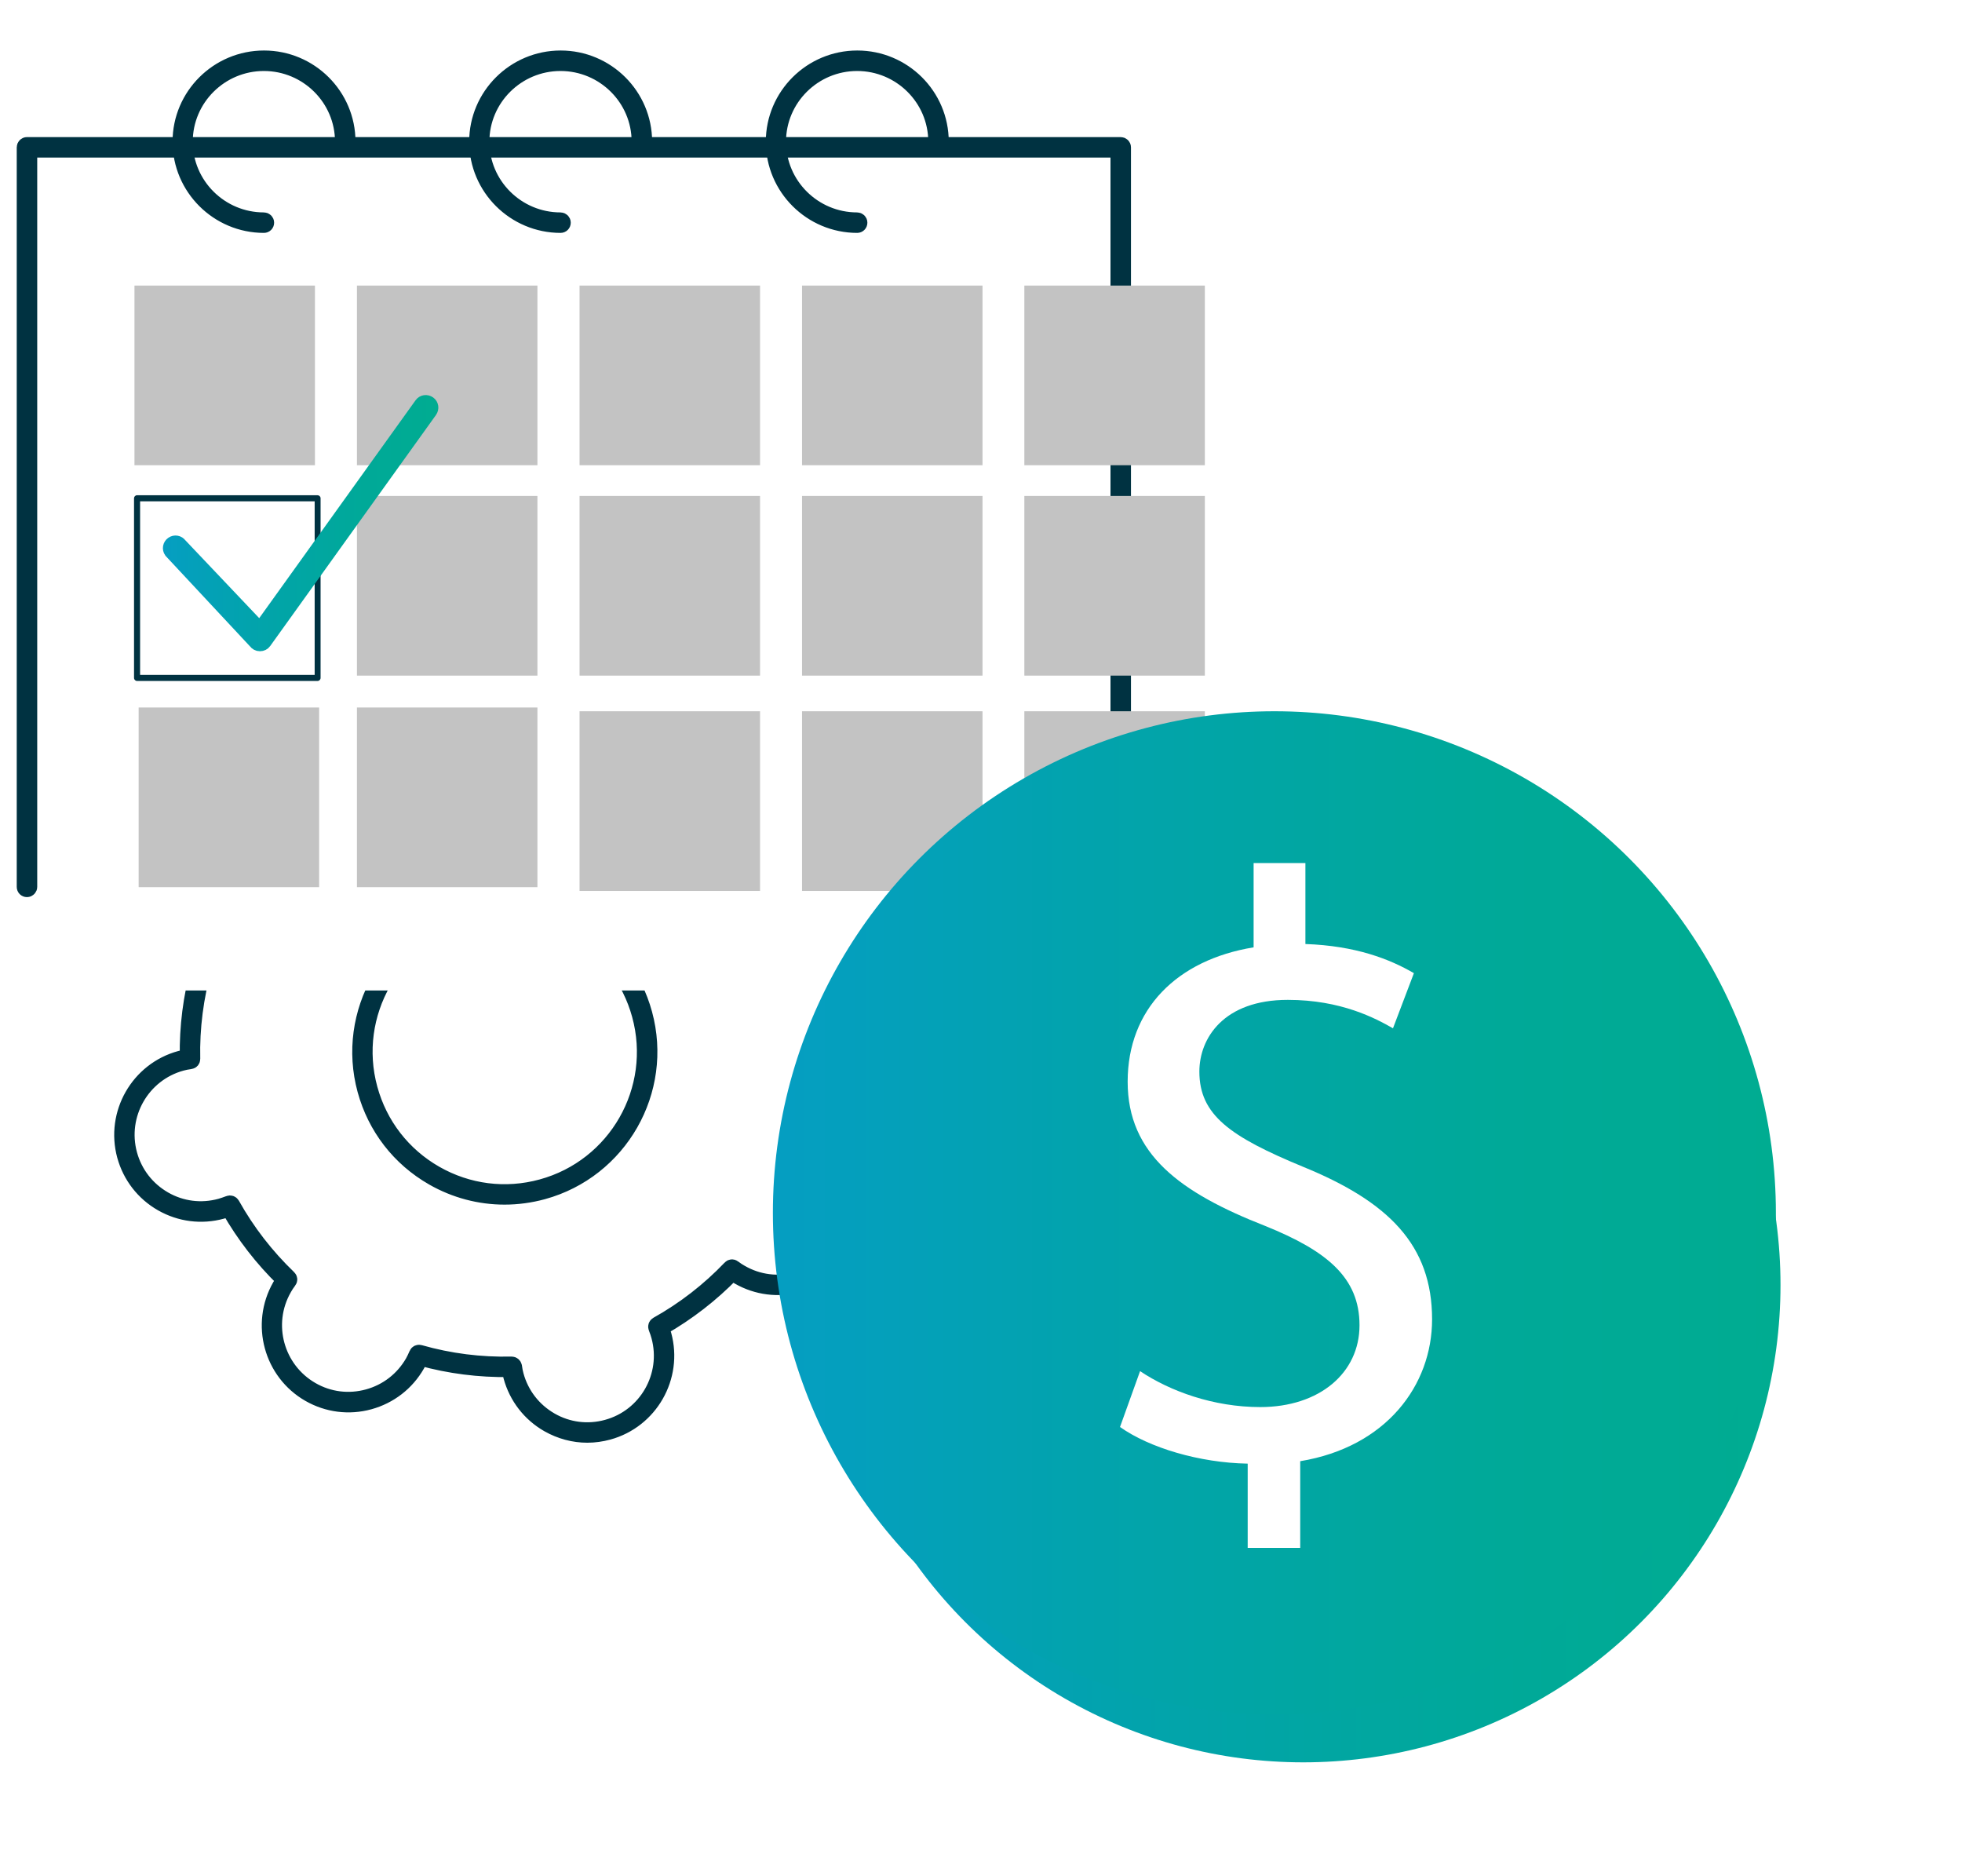
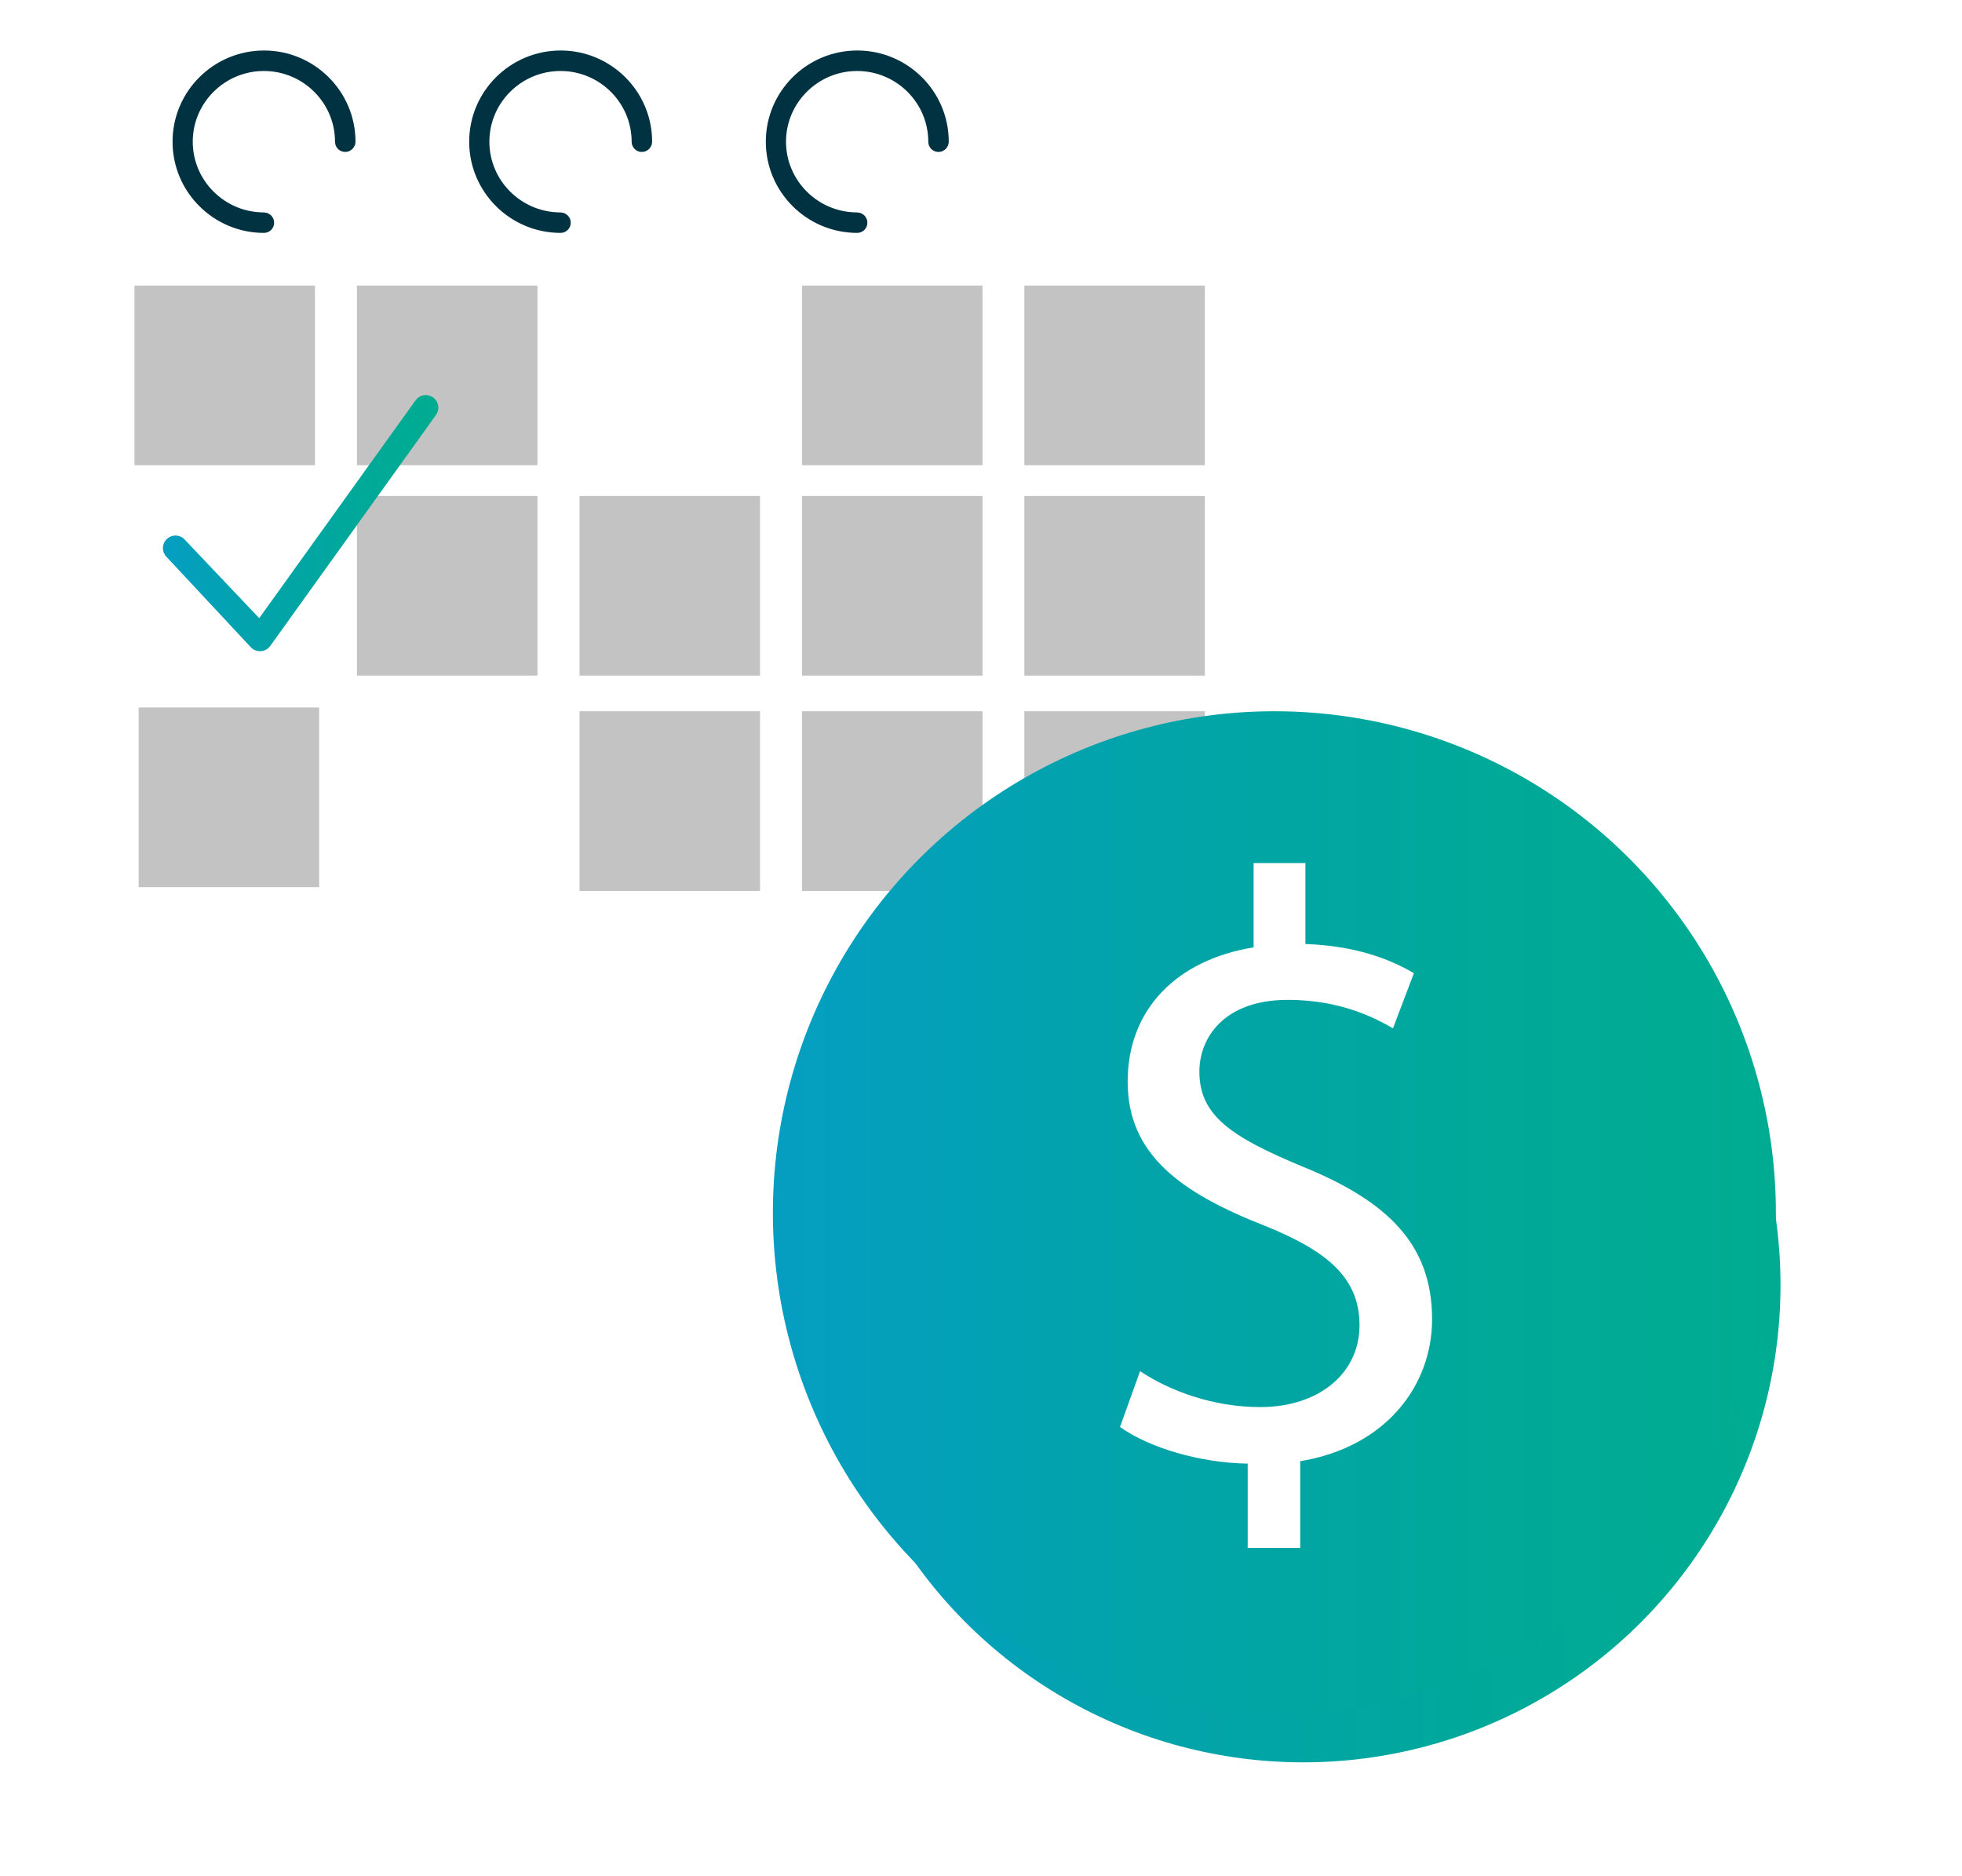
<svg xmlns="http://www.w3.org/2000/svg" xmlns:xlink="http://www.w3.org/1999/xlink" id="Layer_1" data-name="Layer 1" viewBox="0 0 135.99 130">
  <defs>
    <style>
      .cls-1 {
        stroke-linecap: round;
        stroke-linejoin: round;
      }

      .cls-1, .cls-2 {
        fill: none;
        stroke: #003241;
      }

      .cls-3 {
        fill: url(#linear-gradient);
      }

      .cls-3, .cls-4, .cls-5, .cls-6, .cls-7 {
        stroke-width: 0px;
      }

      .cls-8 {
        fill: url(#New_Gradient_Swatch);
        stroke: url(#New_Gradient_Swatch-2);
      }

      .cls-8, .cls-2 {
        stroke-miterlimit: 10;
      }

      .cls-4 {
        fill: url(#linear-gradient-2);
      }

      .cls-9 {
        filter: url(#filter-5);
      }

      .cls-5 {
        fill: #c3c3c3;
      }

      .cls-6 {
        fill: #fff;
      }

      .cls-7 {
        fill: #003241;
      }
    </style>
    <filter id="filter-5" x="-109.7%" y="-54.8%" width="350.8%" height="259.5%">
      <feOffset dx="2" dy="5" in="SourceAlpha" result="shadowOffsetOuter1" />
      <feGaussianBlur in="shadowOffsetOuter1" result="shadowBlurOuter1" stdDeviation="4.5" />
      <feColorMatrix in="shadowBlurOuter1" values="0 0 0 0 0   0 0 0 0 0   0 0 0 0 0  0 0 0 0.276 0" />
    </filter>
    <linearGradient id="linear-gradient" x1="55.25" y1="84.05" x2="121.42" y2="84.05" gradientUnits="userSpaceOnUse">
      <stop offset="0" stop-color="#059ec2" />
      <stop offset=".31" stop-color="#02a3ad" />
      <stop offset=".73" stop-color="#00a998" />
      <stop offset="1" stop-color="#00ac91" />
    </linearGradient>
    <linearGradient id="linear-gradient-2" x1="53.57" x2="123.09" xlink:href="#linear-gradient" />
    <linearGradient id="New_Gradient_Swatch" data-name="New Gradient Swatch" x1="11.79" y1="36.25" x2="29.88" y2="36.25" gradientUnits="userSpaceOnUse">
      <stop offset="0" stop-color="#059ec2" />
      <stop offset=".31" stop-color="#02a3ad" />
      <stop offset=".73" stop-color="#00a998" />
      <stop offset="1" stop-color="#00ac91" />
    </linearGradient>
    <linearGradient id="New_Gradient_Swatch-2" data-name="New Gradient Swatch" x1="11.29" x2="30.38" xlink:href="#New_Gradient_Swatch" />
  </defs>
  <g class="cls-9">
    <circle class="cls-3" cx="88.33" cy="84.05" r="33.08" />
  </g>
-   <path class="cls-1" d="m40.71,99.48c-.95,0-1.88-.25-2.73-.73-1.28-.73-2.2-1.92-2.59-3.34-.04-.15-.07-.3-.1-.48-2.07.03-4.13-.23-6.12-.78-.07.16-.14.3-.22.44-.73,1.28-1.92,2.2-3.34,2.59-1.42.39-2.91.2-4.19-.53-2.64-1.51-3.56-4.89-2.05-7.54.08-.13.16-.27.26-.41-1.48-1.44-2.75-3.08-3.78-4.88-.16.06-.32.11-.46.15-1.42.39-2.91.2-4.19-.53-1.28-.73-2.2-1.92-2.59-3.34-.8-2.94.94-5.98,3.87-6.78.15-.04.3-.07.48-.1-.03-2.07.23-4.13.78-6.12-.16-.07-.3-.14-.44-.22-2.64-1.51-3.56-4.89-2.05-7.54.73-1.28,1.92-2.2,3.34-2.59,1.42-.39,2.91-.2,4.19.53.13.08.27.16.41.26,1.44-1.48,3.08-2.75,4.88-3.78-.06-.16-.11-.32-.15-.46h0c-.8-2.94.94-5.98,3.87-6.78,1.42-.39,2.91-.2,4.19.53,1.28.73,2.2,1.92,2.59,3.34.04.15.07.3.1.48,2.07-.03,4.13.23,6.12.78.07-.16.14-.3.22-.44.73-1.28,1.92-2.2,3.34-2.59,1.42-.39,2.91-.2,4.19.53,2.64,1.51,3.56,4.89,2.05,7.54-.08.13-.16.27-.26.41,1.48,1.44,2.75,3.08,3.78,4.88.16-.06.32-.11.46-.15,1.42-.39,2.91-.2,4.19.53,1.28.73,2.2,1.92,2.59,3.34.8,2.94-.94,5.98-3.87,6.78-.15.04-.3.07-.48.1.03,2.07-.23,4.13-.78,6.12.16.07.3.14.44.22,2.64,1.51,3.56,4.89,2.05,7.54-.73,1.28-1.92,2.2-3.34,2.59-1.42.39-2.91.2-4.19-.53-.13-.08-.27-.16-.41-.26-1.44,1.48-3.08,2.75-4.88,3.78.06.16.11.32.15.46.8,2.94-.94,5.98-3.87,6.78-.48.13-.97.2-1.46.2Zm-5.24-4.97c.1,0,.19.08.21.18.03.23.07.43.12.61.36,1.32,1.21,2.41,2.39,3.09,1.18.68,2.56.85,3.87.49,2.72-.74,4.32-3.55,3.58-6.27-.05-.18-.11-.37-.2-.59-.04-.1,0-.21.09-.26,1.88-1.05,3.58-2.37,5.06-3.92.07-.08.19-.09.27-.02.19.14.35.25.52.34,1.18.68,2.56.85,3.87.49,1.32-.36,2.41-1.21,3.09-2.39,1.4-2.45.54-5.57-1.9-6.97-.16-.09-.35-.18-.56-.27-.1-.04-.15-.15-.12-.25.58-2.07.86-4.21.81-6.36,0-.11.07-.2.18-.21.23-.03.43-.07.61-.12,2.72-.74,4.32-3.55,3.58-6.27-.36-1.32-1.21-2.41-2.39-3.09-1.18-.68-2.56-.85-3.87-.49-.18.05-.37.12-.59.2-.1.04-.21,0-.26-.09-1.05-1.88-2.37-3.58-3.92-5.07-.08-.07-.09-.19-.02-.27.14-.18.25-.35.34-.52,1.4-2.45.54-5.57-1.9-6.97-1.18-.68-2.56-.85-3.88-.49-1.32.36-2.41,1.21-3.09,2.39-.09.16-.18.35-.27.56-.04.1-.15.15-.25.12-2.06-.59-4.2-.86-6.35-.81-.11,0-.2-.07-.21-.18-.03-.23-.07-.43-.12-.61-.36-1.32-1.21-2.41-2.39-3.09-1.18-.68-2.56-.85-3.87-.49-2.72.74-4.32,3.55-3.58,6.27.05.18.12.37.2.59.04.1,0,.21-.09.26-1.88,1.05-3.58,2.37-5.06,3.92-.07.08-.19.09-.27.02-.19-.14-.35-.25-.52-.34-1.18-.68-2.56-.85-3.88-.49-1.32.36-2.41,1.21-3.09,2.39-1.4,2.45-.54,5.57,1.9,6.97.16.09.35.18.56.27.1.04.15.15.12.25-.58,2.07-.86,4.2-.81,6.36,0,.11-.07.2-.18.21-.23.03-.43.07-.61.12-2.71.74-4.32,3.55-3.58,6.27.36,1.32,1.21,2.41,2.39,3.09,1.18.68,2.56.85,3.87.49.18-.05.37-.12.59-.2.1-.04.21,0,.26.09,1.05,1.88,2.37,3.58,3.92,5.07.08.07.09.19.02.27-.14.19-.25.35-.34.52-1.4,2.45-.54,5.57,1.9,6.97,1.18.68,2.56.85,3.87.49,1.32-.36,2.41-1.21,3.09-2.39.09-.16.18-.35.27-.56.04-.1.15-.15.25-.12,2.07.59,4.21.86,6.35.81,0,0,0,0,0,0Zm-.5-11.53c-1.73,0-3.44-.45-4.98-1.33-2.34-1.34-4.01-3.5-4.72-6.1-1.46-5.36,1.71-10.91,7.07-12.38,2.6-.71,5.31-.36,7.65.97,2.34,1.34,4.01,3.5,4.72,6.1,1.46,5.36-1.71,10.91-7.07,12.38-.88.24-1.78.36-2.67.36Zm.03-19.75c-.85,0-1.71.11-2.56.34-5.14,1.4-8.18,6.72-6.77,11.87.68,2.49,2.29,4.57,4.53,5.85,2.24,1.28,4.84,1.61,7.33.93,5.14-1.4,8.18-6.72,6.77-11.87-.68-2.49-2.29-4.57-4.53-5.85-1.48-.85-3.12-1.28-4.78-1.28Z" />
  <rect class="cls-6" x="1.87" y="10.21" width="75.81" height="58.43" />
-   <path class="cls-2" d="m77.68,61.67c-.11,0-.21-.09-.21-.21V10.42H2.08v51.04c0,.11-.09.21-.21.21s-.21-.09-.21-.21V10.21c0-.11.09-.21.21-.21h75.81c.11,0,.21.09.21.21v51.25c0,.11-.09.21-.21.21Z" />
  <path class="cls-2" d="m59.42,15.64c-3.22,0-5.84-2.61-5.84-5.82s2.62-5.82,5.84-5.82,5.84,2.61,5.84,5.82c0,.11-.09.21-.21.21s-.21-.09-.21-.21c0-2.98-2.44-5.4-5.43-5.4s-5.43,2.42-5.43,5.4,2.44,5.4,5.43,5.4c.11,0,.21.09.21.21s-.09.21-.21.21Z" />
  <path class="cls-2" d="m38.86,15.64c-3.22,0-5.84-2.61-5.84-5.82s2.62-5.82,5.84-5.82,5.84,2.61,5.84,5.82c0,.11-.09.21-.21.21s-.21-.09-.21-.21c0-2.98-2.44-5.4-5.43-5.4s-5.43,2.42-5.43,5.4,2.44,5.4,5.43,5.4c.11,0,.21.09.21.21s-.09.21-.21.21Z" />
  <path class="cls-2" d="m18.3,15.64c-3.22,0-5.84-2.61-5.84-5.82s2.62-5.82,5.84-5.82,5.84,2.61,5.84,5.82c0,.11-.09.21-.21.21s-.21-.09-.21-.21c0-2.98-2.44-5.4-5.43-5.4s-5.43,2.42-5.43,5.4,2.44,5.4,5.43,5.4c.11,0,.21.09.21.21s-.09.21-.21.21Z" />
  <g>
    <rect class="cls-5" x="71.01" y="19.79" width="12.51" height="12.45" transform="translate(154.52 52.03) rotate(180)" />
    <rect class="cls-5" x="55.58" y="19.79" width="12.51" height="12.45" transform="translate(123.68 52.03) rotate(180)" />
-     <rect class="cls-5" x="40.16" y="19.79" width="12.51" height="12.45" transform="translate(92.84 52.03) rotate(180)" />
    <rect class="cls-5" x="24.74" y="19.79" width="12.51" height="12.45" transform="translate(61.99 52.03) rotate(180)" />
    <rect class="cls-5" x="9.32" y="19.79" width="12.51" height="12.45" transform="translate(31.15 52.03) rotate(180)" />
  </g>
  <rect class="cls-5" x="71.01" y="34.38" width="12.51" height="12.45" transform="translate(154.52 81.2) rotate(180)" />
  <rect class="cls-5" x="55.58" y="34.38" width="12.51" height="12.45" transform="translate(123.68 81.2) rotate(180)" />
  <rect class="cls-5" x="40.16" y="34.38" width="12.51" height="12.45" transform="translate(92.84 81.2) rotate(180)" />
  <rect class="cls-5" x="24.74" y="34.38" width="12.51" height="12.45" transform="translate(61.99 81.2) rotate(180)" />
-   <rect class="cls-5" x="24.74" y="49.04" width="12.51" height="12.45" transform="translate(61.99 110.52) rotate(180)" />
  <rect class="cls-5" x="9.61" y="49.04" width="12.51" height="12.45" transform="translate(31.73 110.52) rotate(180)" />
  <rect class="cls-5" x="71.01" y="49.28" width="12.51" height="12.45" transform="translate(154.52 111.02) rotate(180)" />
  <rect class="cls-5" x="55.58" y="49.28" width="12.51" height="12.45" transform="translate(123.68 111.02) rotate(180)" />
  <circle class="cls-4" cx="88.33" cy="84.05" r="34.76" />
  <path class="cls-6" d="m86.48,107.27v-5.84c-3.35-.06-6.82-1.1-8.85-2.54l1.39-3.87c2.08,1.39,5.09,2.49,8.33,2.49,4.11,0,6.88-2.37,6.88-5.67s-2.25-5.15-6.53-6.88c-5.9-2.31-9.54-4.97-9.54-10s3.41-8.44,8.73-9.31v-5.84h3.59v5.61c3.47.12,5.84,1.04,7.52,2.02l-1.45,3.82c-1.21-.69-3.59-1.97-7.29-1.97-4.45,0-6.13,2.66-6.13,4.97,0,3.01,2.14,4.51,7.17,6.59,5.96,2.43,8.96,5.44,8.96,10.58,0,4.57-3.18,8.85-9.14,9.83v6.01h-3.64Z" />
-   <path class="cls-7" d="m22.01,47.19h-12.51c-.11,0-.21-.09-.21-.21v-12.45c0-.11.09-.21.21-.21h12.51c.11,0,.21.09.21.21v12.45c0,.11-.09.21-.21.21Zm-12.3-.42h12.1v-12.03h-12.1v12.03Z" />
  <rect class="cls-5" x="40.16" y="49.28" width="12.51" height="12.45" transform="translate(92.84 111.02) rotate(180)" />
  <path class="cls-8" d="m18.01,44.63c-.12,0-.23-.06-.3-.16l-5.85-6.27c-.12-.17-.08-.4.09-.52.17-.12.4-.08.52.09l5.55,5.85,11.19-15.59c.12-.17.35-.2.52-.08.17.12.2.35.08.52l-11.49,16.01c-.07.1-.18.15-.3.15Z" />
</svg>